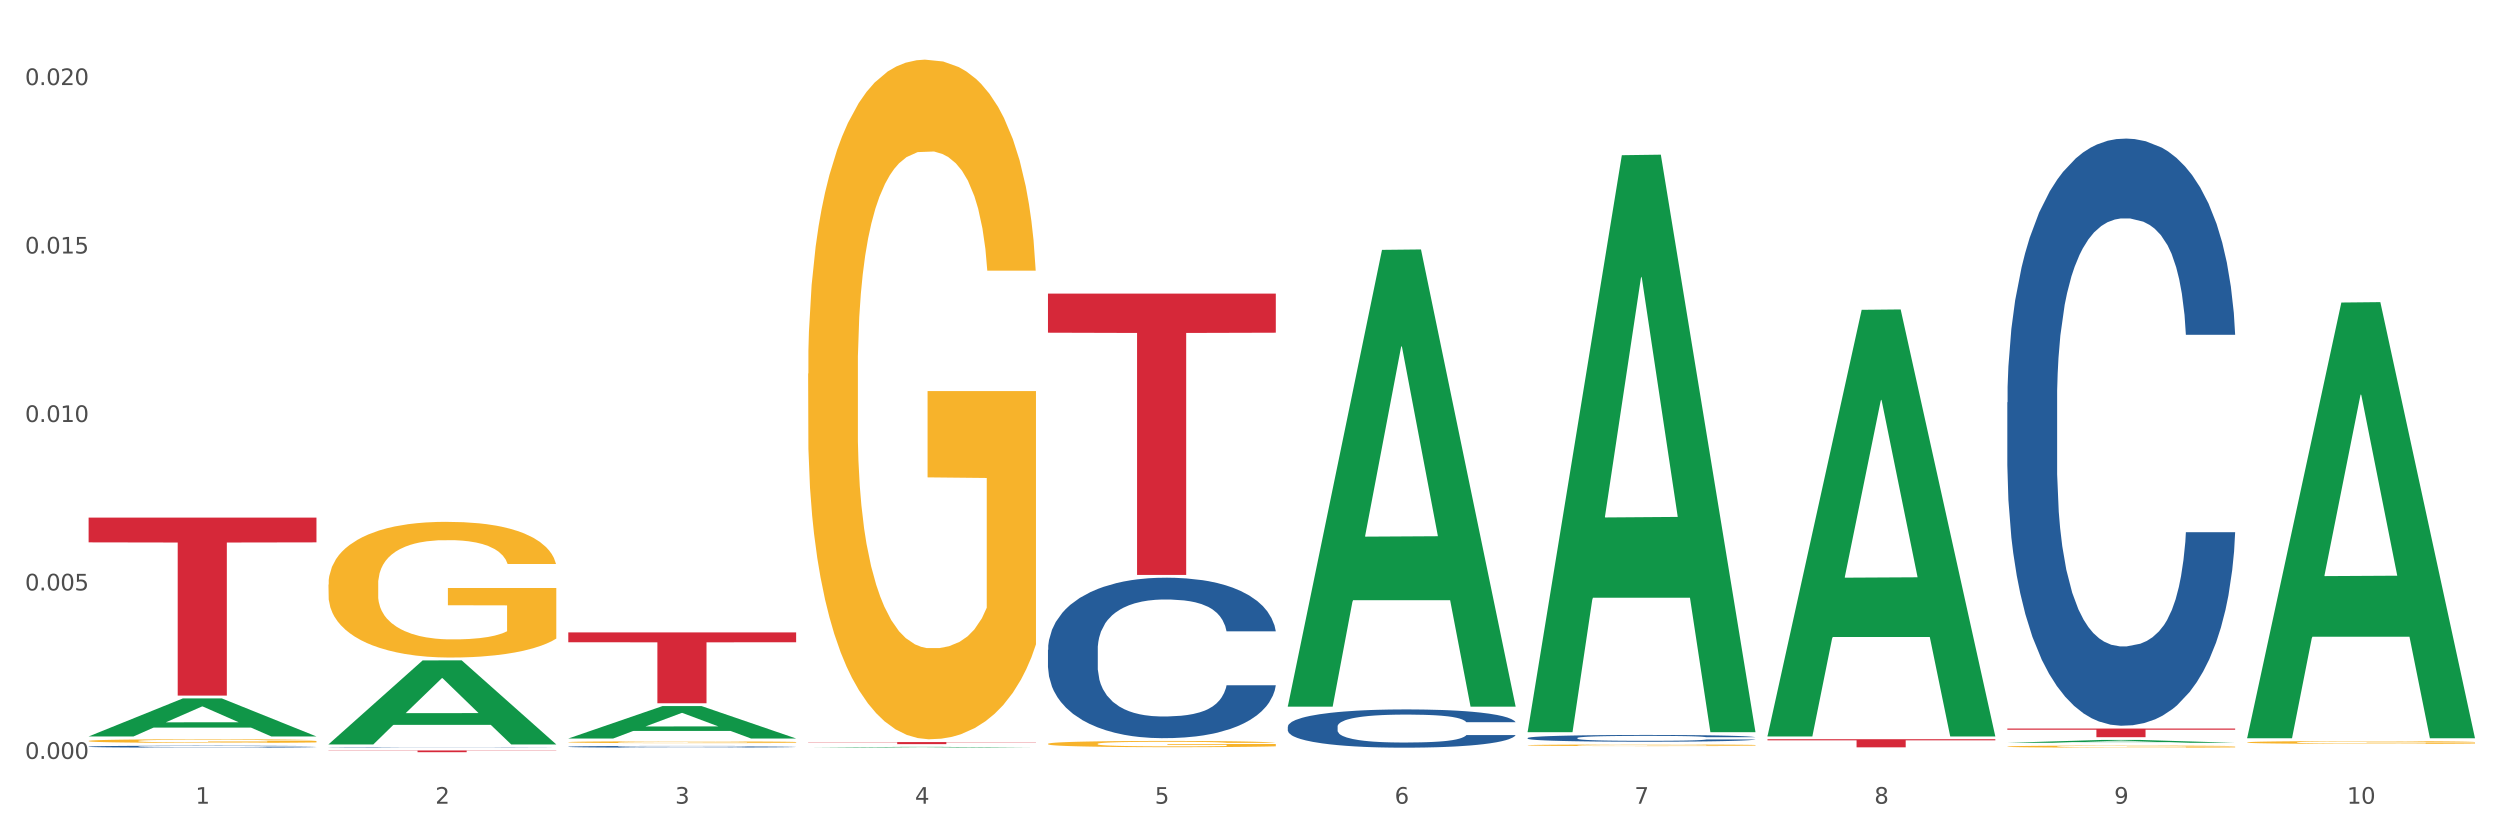
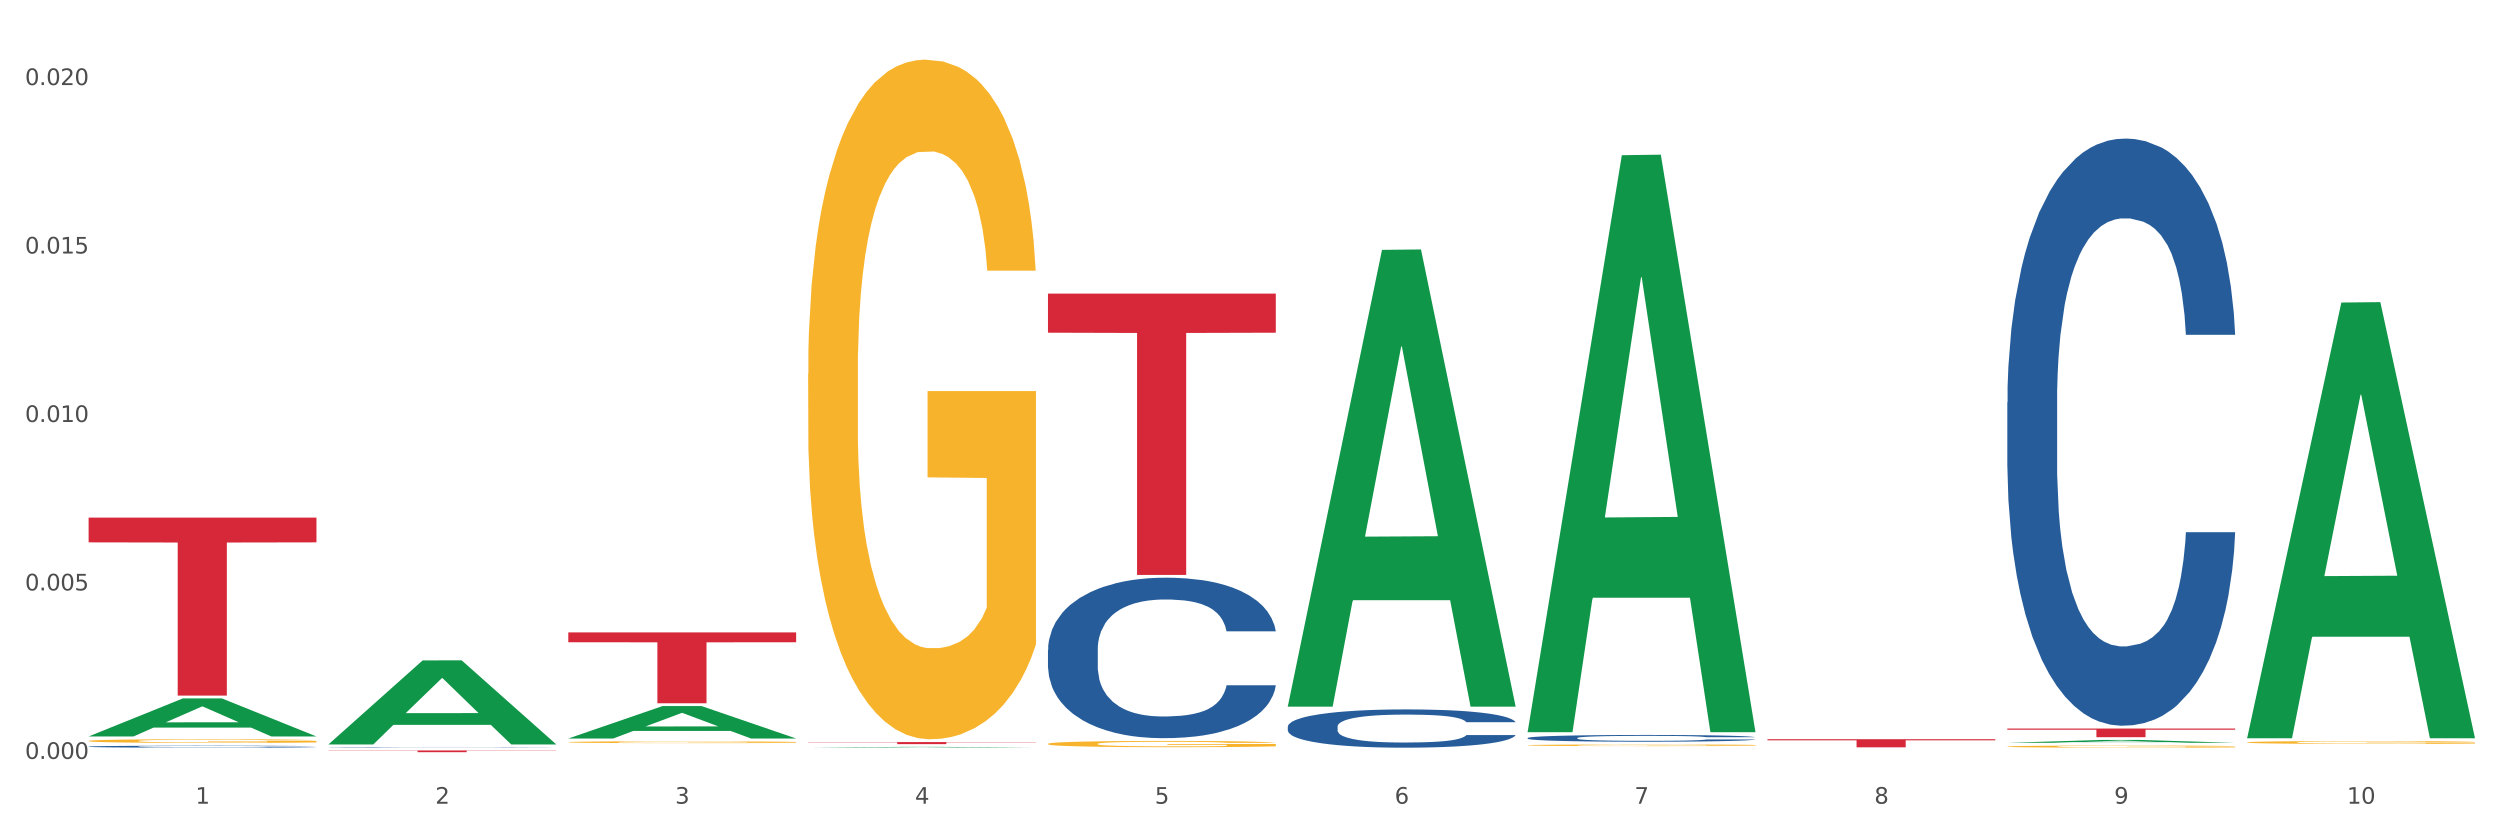
<svg xmlns="http://www.w3.org/2000/svg" xmlns:xlink="http://www.w3.org/1999/xlink" width="1080pt" height="360pt" viewBox="0 0 1080 360" version="1.1">
  <rect x="0" y="0" width="1080" height="360" fill="#333333" stroke="none" />
  <defs>
    <style type="text/css">*{stroke-linejoin: round; stroke-linecap: butt}</style>
  </defs>
  <g id="figure_1">
    <g id="patch_1">
      <path d="M 0 360  L 1080 360  L 1080 0  L 0 0  z " style="fill: #ffffff; stroke: #ffffff; stroke-linejoin: miter" />
    </g>
    <g id="axes_1">
      <g id="matplotlib.axis_1">
        <g id="xtick_1">
          <g id="text_1">
            <g style="fill: #4d4d4d" transform="translate(84.444 347.204) scale(0.096 -0.096)">
              <defs>
                <path id="DejaVuSans-31" d="M 794 531  L 1825 531  L 1825 4091  L 703 3866  L 703 4441  L 1819 4666  L 2450 4666  L 2450 531  L 3481 531  L 3481 0  L 794 0  L 794 531  z " transform="scale(0.016)" />
              </defs>
              <use xlink:href="#DejaVuSans-31" />
            </g>
          </g>
        </g>
        <g id="xtick_2">
          <g id="text_2">
            <g style="fill: #4d4d4d" transform="translate(188.053 347.204) scale(0.096 -0.096)">
              <defs>
                <path id="DejaVuSans-32" d="M 1228 531  L 3431 531  L 3431 0  L 469 0  L 469 531  Q 828 903 1448 1529  Q 2069 2156 2228 2338  Q 2531 2678 2651 2914  Q 2772 3150 2772 3378  Q 2772 3750 2511 3984  Q 2250 4219 1831 4219  Q 1534 4219 1204 4116  Q 875 4013 500 3803  L 500 4441  Q 881 4594 1212 4672  Q 1544 4750 1819 4750  Q 2544 4750 2975 4387  Q 3406 4025 3406 3419  Q 3406 3131 3298 2873  Q 3191 2616 2906 2266  Q 2828 2175 2409 1742  Q 1991 1309 1228 531  z " transform="scale(0.016)" />
              </defs>
              <use xlink:href="#DejaVuSans-32" />
            </g>
          </g>
        </g>
        <g id="xtick_3">
          <g id="text_3">
            <g style="fill: #4d4d4d" transform="translate(291.663 347.204) scale(0.096 -0.096)">
              <defs>
                <path id="DejaVuSans-33" d="M 2597 2516  Q 3050 2419 3304 2112  Q 3559 1806 3559 1356  Q 3559 666 3084 287  Q 2609 -91 1734 -91  Q 1441 -91 1130 -33  Q 819 25 488 141  L 488 750  Q 750 597 1062 519  Q 1375 441 1716 441  Q 2309 441 2620 675  Q 2931 909 2931 1356  Q 2931 1769 2642 2001  Q 2353 2234 1838 2234  L 1294 2234  L 1294 2753  L 1863 2753  Q 2328 2753 2575 2939  Q 2822 3125 2822 3475  Q 2822 3834 2567 4026  Q 2313 4219 1838 4219  Q 1578 4219 1281 4162  Q 984 4106 628 3988  L 628 4550  Q 988 4650 1302 4700  Q 1616 4750 1894 4750  Q 2613 4750 3031 4423  Q 3450 4097 3450 3541  Q 3450 3153 3228 2886  Q 3006 2619 2597 2516  z " transform="scale(0.016)" />
              </defs>
              <use xlink:href="#DejaVuSans-33" />
            </g>
          </g>
        </g>
        <g id="xtick_4">
          <g id="text_4">
            <g style="fill: #4d4d4d" transform="translate(395.273 347.204) scale(0.096 -0.096)">
              <defs>
                <path id="DejaVuSans-34" d="M 2419 4116  L 825 1625  L 2419 1625  L 2419 4116  z M 2253 4666  L 3047 4666  L 3047 1625  L 3713 1625  L 3713 1100  L 3047 1100  L 3047 0  L 2419 0  L 2419 1100  L 313 1100  L 313 1709  L 2253 4666  z " transform="scale(0.016)" />
              </defs>
              <use xlink:href="#DejaVuSans-34" />
            </g>
          </g>
        </g>
        <g id="xtick_5">
          <g id="text_5">
            <g style="fill: #4d4d4d" transform="translate(498.883 347.204) scale(0.096 -0.096)">
              <defs>
                <path id="DejaVuSans-35" d="M 691 4666  L 3169 4666  L 3169 4134  L 1269 4134  L 1269 2991  Q 1406 3038 1543 3061  Q 1681 3084 1819 3084  Q 2600 3084 3056 2656  Q 3513 2228 3513 1497  Q 3513 744 3044 326  Q 2575 -91 1722 -91  Q 1428 -91 1123 -41  Q 819 9 494 109  L 494 744  Q 775 591 1075 516  Q 1375 441 1709 441  Q 2250 441 2565 725  Q 2881 1009 2881 1497  Q 2881 1984 2565 2268  Q 2250 2553 1709 2553  Q 1456 2553 1204 2497  Q 953 2441 691 2322  L 691 4666  z " transform="scale(0.016)" />
              </defs>
              <use xlink:href="#DejaVuSans-35" />
            </g>
          </g>
        </g>
        <g id="xtick_6">
          <g id="text_6">
            <g style="fill: #4d4d4d" transform="translate(602.492 347.204) scale(0.096 -0.096)">
              <defs>
                <path id="DejaVuSans-36" d="M 2113 2584  Q 1688 2584 1439 2293  Q 1191 2003 1191 1497  Q 1191 994 1439 701  Q 1688 409 2113 409  Q 2538 409 2786 701  Q 3034 994 3034 1497  Q 3034 2003 2786 2293  Q 2538 2584 2113 2584  z M 3366 4563  L 3366 3988  Q 3128 4100 2886 4159  Q 2644 4219 2406 4219  Q 1781 4219 1451 3797  Q 1122 3375 1075 2522  Q 1259 2794 1537 2939  Q 1816 3084 2150 3084  Q 2853 3084 3261 2657  Q 3669 2231 3669 1497  Q 3669 778 3244 343  Q 2819 -91 2113 -91  Q 1303 -91 875 529  Q 447 1150 447 2328  Q 447 3434 972 4092  Q 1497 4750 2381 4750  Q 2619 4750 2861 4703  Q 3103 4656 3366 4563  z " transform="scale(0.016)" />
              </defs>
              <use xlink:href="#DejaVuSans-36" />
            </g>
          </g>
        </g>
        <g id="xtick_7">
          <g id="text_7">
            <g style="fill: #4d4d4d" transform="translate(706.102 347.204) scale(0.096 -0.096)">
              <defs>
                <path id="DejaVuSans-37" d="M 525 4666  L 3525 4666  L 3525 4397  L 1831 0  L 1172 0  L 2766 4134  L 525 4134  L 525 4666  z " transform="scale(0.016)" />
              </defs>
              <use xlink:href="#DejaVuSans-37" />
            </g>
          </g>
        </g>
        <g id="xtick_8">
          <g id="text_8">
            <g style="fill: #4d4d4d" transform="translate(809.712 347.204) scale(0.096 -0.096)">
              <defs>
                <path id="DejaVuSans-38" d="M 2034 2216  Q 1584 2216 1326 1975  Q 1069 1734 1069 1313  Q 1069 891 1326 650  Q 1584 409 2034 409  Q 2484 409 2743 651  Q 3003 894 3003 1313  Q 3003 1734 2745 1975  Q 2488 2216 2034 2216  z M 1403 2484  Q 997 2584 770 2862  Q 544 3141 544 3541  Q 544 4100 942 4425  Q 1341 4750 2034 4750  Q 2731 4750 3128 4425  Q 3525 4100 3525 3541  Q 3525 3141 3298 2862  Q 3072 2584 2669 2484  Q 3125 2378 3379 2068  Q 3634 1759 3634 1313  Q 3634 634 3220 271  Q 2806 -91 2034 -91  Q 1263 -91 848 271  Q 434 634 434 1313  Q 434 1759 690 2068  Q 947 2378 1403 2484  z M 1172 3481  Q 1172 3119 1398 2916  Q 1625 2713 2034 2713  Q 2441 2713 2670 2916  Q 2900 3119 2900 3481  Q 2900 3844 2670 4047  Q 2441 4250 2034 4250  Q 1625 4250 1398 4047  Q 1172 3844 1172 3481  z " transform="scale(0.016)" />
              </defs>
              <use xlink:href="#DejaVuSans-38" />
            </g>
          </g>
        </g>
        <g id="xtick_9">
          <g id="text_9">
            <g style="fill: #4d4d4d" transform="translate(913.322 347.204) scale(0.096 -0.096)">
              <defs>
                <path id="DejaVuSans-39" d="M 703 97  L 703 672  Q 941 559 1184 500  Q 1428 441 1663 441  Q 2288 441 2617 861  Q 2947 1281 2994 2138  Q 2813 1869 2534 1725  Q 2256 1581 1919 1581  Q 1219 1581 811 2004  Q 403 2428 403 3163  Q 403 3881 828 4315  Q 1253 4750 1959 4750  Q 2769 4750 3195 4129  Q 3622 3509 3622 2328  Q 3622 1225 3098 567  Q 2575 -91 1691 -91  Q 1453 -91 1209 -44  Q 966 3 703 97  z M 1959 2075  Q 2384 2075 2632 2365  Q 2881 2656 2881 3163  Q 2881 3666 2632 3958  Q 2384 4250 1959 4250  Q 1534 4250 1286 3958  Q 1038 3666 1038 3163  Q 1038 2656 1286 2365  Q 1534 2075 1959 2075  z " transform="scale(0.016)" />
              </defs>
              <use xlink:href="#DejaVuSans-39" />
            </g>
          </g>
        </g>
        <g id="xtick_10">
          <g id="text_10">
            <g style="fill: #4d4d4d" transform="translate(1013.877 347.204) scale(0.096 -0.096)">
              <defs>
                <path id="DejaVuSans-30" d="M 2034 4250  Q 1547 4250 1301 3770  Q 1056 3291 1056 2328  Q 1056 1369 1301 889  Q 1547 409 2034 409  Q 2525 409 2770 889  Q 3016 1369 3016 2328  Q 3016 3291 2770 3770  Q 2525 4250 2034 4250  z M 2034 4750  Q 2819 4750 3233 4129  Q 3647 3509 3647 2328  Q 3647 1150 3233 529  Q 2819 -91 2034 -91  Q 1250 -91 836 529  Q 422 1150 422 2328  Q 422 3509 836 4129  Q 1250 4750 2034 4750  z " transform="scale(0.016)" />
              </defs>
              <use xlink:href="#DejaVuSans-31" />
              <use xlink:href="#DejaVuSans-30" transform="translate(63.623 0)" />
            </g>
          </g>
        </g>
        <g id="xtick_11" />
        <g id="xtick_12" />
        <g id="xtick_13" />
        <g id="xtick_14" />
        <g id="xtick_15" />
        <g id="xtick_16" />
        <g id="xtick_17" />
        <g id="xtick_18" />
        <g id="xtick_19" />
      </g>
      <g id="matplotlib.axis_2">
        <g id="ytick_1">
          <g id="text_11">
            <g style="fill: #4d4d4d" transform="translate(10.8 327.841) scale(0.096 -0.096)">
              <defs>
                <path id="DejaVuSans-2e" d="M 684 794  L 1344 794  L 1344 0  L 684 0  L 684 794  z " transform="scale(0.016)" />
              </defs>
              <use xlink:href="#DejaVuSans-30" />
              <use xlink:href="#DejaVuSans-2e" transform="translate(63.623 0)" />
              <use xlink:href="#DejaVuSans-30" transform="translate(95.41 0)" />
              <use xlink:href="#DejaVuSans-30" transform="translate(159.033 0)" />
              <use xlink:href="#DejaVuSans-30" transform="translate(222.656 0)" />
            </g>
          </g>
        </g>
        <g id="ytick_2">
          <g id="text_12">
            <g style="fill: #4d4d4d" transform="translate(10.8 255.067) scale(0.096 -0.096)">
              <use xlink:href="#DejaVuSans-30" />
              <use xlink:href="#DejaVuSans-2e" transform="translate(63.623 0)" />
              <use xlink:href="#DejaVuSans-30" transform="translate(95.41 0)" />
              <use xlink:href="#DejaVuSans-30" transform="translate(159.033 0)" />
              <use xlink:href="#DejaVuSans-35" transform="translate(222.656 0)" />
            </g>
          </g>
        </g>
        <g id="ytick_3">
          <g id="text_13">
            <g style="fill: #4d4d4d" transform="translate(10.8 182.294) scale(0.096 -0.096)">
              <use xlink:href="#DejaVuSans-30" />
              <use xlink:href="#DejaVuSans-2e" transform="translate(63.623 0)" />
              <use xlink:href="#DejaVuSans-30" transform="translate(95.41 0)" />
              <use xlink:href="#DejaVuSans-31" transform="translate(159.033 0)" />
              <use xlink:href="#DejaVuSans-30" transform="translate(222.656 0)" />
            </g>
          </g>
        </g>
        <g id="ytick_4">
          <g id="text_14">
            <g style="fill: #4d4d4d" transform="translate(10.8 109.52) scale(0.096 -0.096)">
              <use xlink:href="#DejaVuSans-30" />
              <use xlink:href="#DejaVuSans-2e" transform="translate(63.623 0)" />
              <use xlink:href="#DejaVuSans-30" transform="translate(95.41 0)" />
              <use xlink:href="#DejaVuSans-31" transform="translate(159.033 0)" />
              <use xlink:href="#DejaVuSans-35" transform="translate(222.656 0)" />
            </g>
          </g>
        </g>
        <g id="ytick_5">
          <g id="text_15">
            <g style="fill: #4d4d4d" transform="translate(10.8 36.747) scale(0.096 -0.096)">
              <use xlink:href="#DejaVuSans-30" />
              <use xlink:href="#DejaVuSans-2e" transform="translate(63.623 0)" />
              <use xlink:href="#DejaVuSans-30" transform="translate(95.41 0)" />
              <use xlink:href="#DejaVuSans-32" transform="translate(159.033 0)" />
              <use xlink:href="#DejaVuSans-30" transform="translate(222.656 0)" />
            </g>
          </g>
        </g>
        <g id="ytick_6" />
        <g id="ytick_7" />
        <g id="ytick_8" />
        <g id="ytick_9" />
      </g>
      <g id="PolyCollection_1">
        <path d="M 38.283 318.121  L 38.384 318.106  L 78.974 301.722  L 95.818 301.707  L 136.712 318.152  L 117.229 318.152  L 108.401 314.323  L 66.493 314.323  L 66.188 314.384  L 57.664 318.152  L 38.283 318.152  L 38.283 318.121  L 71.769 312.037  L 103.125 312.022  L 87.599 305.212  L 87.396 305.181  L 87.193 305.228  L 71.668 312.022  L 71.769 312.037  L 38.283 318.121  z " clip-path="url(#p84f89a3dac)" style="fill: #109648" />
        <path d="M 452.722 126.836  L 551.151 126.836  L 551.151 143.725  L 512.433 143.839  L 512.433 248.369  L 491.207 248.369  L 491.207 143.839  L 452.722 143.725  L 452.722 126.95  L 452.722 126.836  z " clip-path="url(#p84f89a3dac)" style="fill: #d62839" />
        <path d="M 349.112 320.572  L 447.542 320.572  L 447.542 320.695  L 408.823 320.696  L 408.823 321.46  L 387.598 321.46  L 387.598 320.696  L 349.112 320.695  L 349.112 320.573  L 349.112 320.572  z " clip-path="url(#p84f89a3dac)" style="fill: #d62839" />
        <path d="M 38.283 320.085  L 38.399 320.084  L 38.399 320.031  L 38.632 319.986  L 39.794 319.876  L 41.537 319.786  L 42.815 319.737  L 44.093 319.698  L 45.604 319.658  L 47.464 319.618  L 50.834 319.558  L 52.925 319.527  L 55.482 319.495  L 60.13 319.448  L 63.5 319.422  L 66.987 319.4  L 72.681 319.373  L 76.4 319.362  L 80.351 319.353  L 85.115 319.347  L 88.718 319.346  L 96.62 319.35  L 103.36 319.363  L 106.614 319.373  L 110.798 319.391  L 113.006 319.403  L 116.608 319.426  L 120.327 319.457  L 122.883 319.483  L 126.718 319.533  L 129.623 319.582  L 132.296 319.644  L 133.691 319.686  L 134.737 319.726  L 135.666 319.771  L 136.596 319.843  L 115.678 319.843  L 114.865 319.791  L 113.587 319.743  L 111.727 319.696  L 110.1 319.667  L 107.311 319.631  L 104.755 319.607  L 102.082 319.59  L 98.828 319.575  L 96.271 319.568  L 92.669 319.562  L 85.58 319.563  L 80.816 319.575  L 77.562 319.59  L 75.47 319.603  L 73.611 319.618  L 71.519 319.638  L 69.078 319.669  L 67.335 319.696  L 65.592 319.731  L 64.198 319.767  L 62.919 319.807  L 61.873 319.851  L 61.06 319.897  L 60.363 319.952  L 59.782 320.044  L 59.782 320.244  L 60.014 320.29  L 60.595 320.35  L 61.292 320.395  L 62.455 320.449  L 63.5 320.485  L 65.476 320.538  L 67.684 320.582  L 69.427 320.61  L 71.17 320.633  L 74.192 320.665  L 77.562 320.692  L 80.467 320.708  L 84.418 320.722  L 87.091 320.728  L 89.415 320.731  L 95.109 320.731  L 99.177 320.727  L 103.709 320.716  L 107.195 320.703  L 110.1 320.687  L 113.354 320.661  L 115.446 320.636  L 115.446 320.331  L 89.88 320.329  L 89.88 320.126  L 136.712 320.126  L 136.712 320.722  L 134.737 320.753  L 132.529 320.781  L 130.205 320.805  L 126.718 320.836  L 122.535 320.865  L 118.816 320.886  L 114.865 320.903  L 110.217 320.919  L 104.174 320.934  L 100.455 320.94  L 95.807 320.944  L 90.345 320.946  L 85.58 320.943  L 80.932 320.936  L 76.051 320.922  L 71.286 320.903  L 67.684 320.884  L 64.081 320.861  L 60.247 320.83  L 57.225 320.801  L 54.901 320.775  L 52.344 320.741  L 49.555 320.697  L 47.464 320.658  L 45.604 320.617  L 43.629 320.564  L 42.234 320.519  L 40.84 320.462  L 40.026 320.42  L 39.096 320.354  L 38.399 320.262  L 38.283 320.085  z " clip-path="url(#p84f89a3dac)" style="fill: #f7b32b" />
        <path d="M 141.893 324.194  L 240.322 324.194  L 240.322 324.299  L 201.603 324.299  L 201.603 324.95  L 180.378 324.95  L 180.378 324.299  L 141.893 324.299  L 141.893 324.194  L 141.893 324.194  z " clip-path="url(#p84f89a3dac)" style="fill: #d62839" />
        <path d="M 38.283 223.613  L 136.712 223.613  L 136.712 234.3  L 97.994 234.372  L 97.994 300.513  L 76.768 300.513  L 76.768 234.372  L 38.283 234.3  L 38.283 223.685  L 38.283 223.613  z " clip-path="url(#p84f89a3dac)" style="fill: #d62839" />
        <path d="M 38.283 322.526  L 38.399 322.525  L 38.399 322.503  L 38.748 322.473  L 40.028 322.418  L 41.657 322.377  L 44.449 322.328  L 45.962 322.308  L 47.94 322.285  L 52.012 322.248  L 56.666 322.217  L 59.923 322.199  L 62.367 322.188  L 67.835 322.169  L 70.976 322.16  L 74.234 322.153  L 77.026 322.148  L 81.68 322.143  L 85.403 322.14  L 89.708 322.14  L 93.315 322.14  L 98.085 322.143  L 105.066 322.153  L 107.742 322.158  L 111.349 322.168  L 115.072 322.18  L 118.097 322.193  L 121.587 322.211  L 125.194 322.235  L 128.684 322.264  L 131.128 322.292  L 133.106 322.321  L 134.851 322.356  L 136.131 322.395  L 136.712 322.427  L 115.421 322.427  L 114.839 322.398  L 113.676 322.367  L 112.512 322.345  L 111.232 322.328  L 109.254 322.308  L 107.509 322.296  L 104.601 322.281  L 101.925 322.272  L 99.714 322.266  L 97.038 322.261  L 91.337 322.257  L 87.265 322.257  L 84.705 322.258  L 81.564 322.262  L 78.888 322.268  L 75.747 322.277  L 73.303 322.287  L 70.86 322.301  L 69.464 322.31  L 67.37 322.327  L 65.974 322.341  L 64.112 322.366  L 63.065 322.383  L 61.203 322.428  L 60.389 322.461  L 60.04 322.484  L 59.807 322.509  L 59.807 322.631  L 60.505 322.686  L 61.087 322.71  L 62.018 322.737  L 63.763 322.771  L 66.323 322.805  L 68.999 322.829  L 71.209 322.844  L 73.303 322.855  L 75.398 322.864  L 77.957 322.872  L 80.051 322.877  L 83.193 322.881  L 86.916 322.884  L 89.825 322.884  L 95.758 322.88  L 98.434 322.876  L 100.994 322.87  L 103.786 322.862  L 105.997 322.852  L 107.277 322.845  L 109.371 322.83  L 111 322.815  L 112.396 322.796  L 113.327 322.781  L 114.374 322.757  L 115.188 322.73  L 115.421 322.716  L 136.712 322.716  L 136.247 322.745  L 135.432 322.772  L 133.804 322.809  L 132.524 322.83  L 130.546 322.856  L 128.452 322.878  L 125.543 322.903  L 122.867 322.921  L 120.075 322.936  L 117.05 322.951  L 111.581 322.97  L 109.603 322.976  L 105.415 322.985  L 102.157 322.991  L 97.387 322.996  L 92.501 322.999  L 87.381 323  L 82.844 322.998  L 77.841 322.994  L 74.7 322.989  L 71.209 322.982  L 67.137 322.971  L 63.298 322.958  L 59.691 322.942  L 56.317 322.924  L 53.175 322.903  L 49.103 322.87  L 46.078 322.837  L 43.868 322.806  L 42.355 322.78  L 40.843 322.747  L 40.028 322.724  L 38.748 322.669  L 38.283 322.618  L 38.283 322.526  z " clip-path="url(#p84f89a3dac)" style="fill: #255c99" />
        <path d="M 141.893 322.885  L 142.009 322.884  L 142.009 322.879  L 142.358 322.872  L 143.638 322.858  L 145.267 322.848  L 148.059 322.836  L 149.572 322.831  L 151.55 322.826  L 155.622 322.817  L 160.276 322.809  L 163.533 322.805  L 165.977 322.802  L 171.445 322.798  L 174.586 322.795  L 177.844 322.794  L 180.636 322.793  L 185.29 322.791  L 189.013 322.791  L 193.318 322.79  L 196.925 322.791  L 201.695 322.791  L 208.676 322.794  L 211.352 322.795  L 214.958 322.797  L 218.682 322.8  L 221.707 322.803  L 225.197 322.808  L 228.804 322.814  L 232.294 322.821  L 234.737 322.828  L 236.715 322.835  L 238.46 322.843  L 239.74 322.853  L 240.322 322.861  L 219.031 322.861  L 218.449 322.853  L 217.285 322.846  L 216.122 322.841  L 214.842 322.836  L 212.864 322.832  L 211.119 322.829  L 208.21 322.825  L 205.534 322.823  L 203.324 322.821  L 200.648 322.82  L 194.947 322.819  L 190.875 322.819  L 188.315 322.819  L 185.174 322.82  L 182.498 322.822  L 179.356 322.824  L 176.913 322.826  L 174.47 322.83  L 173.074 322.832  L 170.979 322.836  L 169.583 322.84  L 167.722 322.846  L 166.675 322.85  L 164.813 322.861  L 163.999 322.869  L 163.65 322.874  L 163.417 322.88  L 163.417 322.91  L 164.115 322.924  L 164.697 322.929  L 165.627 322.936  L 167.373 322.944  L 169.932 322.953  L 172.608 322.958  L 174.819 322.962  L 176.913 322.965  L 179.007 322.967  L 181.567 322.969  L 183.661 322.97  L 186.803 322.971  L 190.526 322.972  L 193.434 322.972  L 199.368 322.971  L 202.044 322.97  L 204.604 322.968  L 207.396 322.966  L 209.606 322.964  L 210.886 322.962  L 212.981 322.959  L 214.609 322.955  L 216.006 322.95  L 216.936 322.947  L 217.983 322.941  L 218.798 322.934  L 219.031 322.931  L 240.322 322.931  L 239.857 322.938  L 239.042 322.945  L 237.413 322.954  L 236.134 322.959  L 234.156 322.965  L 232.061 322.97  L 229.153 322.976  L 226.477 322.981  L 223.684 322.985  L 220.659 322.988  L 215.191 322.993  L 213.213 322.994  L 209.025 322.996  L 205.767 322.998  L 200.997 322.999  L 196.11 323  L 190.991 323  L 186.454 323  L 181.451 322.998  L 178.309 322.997  L 174.819 322.996  L 170.747 322.993  L 166.907 322.99  L 163.301 322.986  L 159.926 322.981  L 156.785 322.976  L 152.713 322.968  L 149.688 322.96  L 147.477 322.953  L 145.965 322.946  L 144.452 322.938  L 143.638 322.933  L 142.358 322.919  L 141.893 322.907  L 141.893 322.885  z " clip-path="url(#p84f89a3dac)" style="fill: #255c99" />
-         <path d="M 245.502 322.579  L 245.619 322.578  L 245.619 322.559  L 245.968 322.532  L 247.248 322.483  L 248.877 322.446  L 251.669 322.403  L 253.181 322.385  L 255.159 322.365  L 259.231 322.332  L 263.885 322.304  L 267.143 322.289  L 269.586 322.279  L 275.055 322.261  L 278.196 322.254  L 281.454 322.248  L 284.246 322.243  L 288.9 322.238  L 292.623 322.236  L 296.928 322.236  L 300.534 322.236  L 305.305 322.239  L 312.285 322.248  L 314.961 322.252  L 318.568 322.261  L 322.291 322.272  L 325.316 322.283  L 328.807 322.299  L 332.413 322.32  L 335.904 322.347  L 338.347 322.371  L 340.325 322.397  L 342.07 322.428  L 343.35 322.463  L 343.932 322.491  L 322.64 322.491  L 322.059 322.465  L 320.895 322.437  L 319.732 322.419  L 318.452 322.403  L 316.474 322.386  L 314.729 322.375  L 311.82 322.361  L 309.144 322.353  L 306.934 322.348  L 304.258 322.344  L 298.557 322.34  L 294.484 322.34  L 291.925 322.341  L 288.783 322.345  L 286.107 322.349  L 282.966 322.358  L 280.523 322.367  L 278.08 322.379  L 276.683 322.387  L 274.589 322.402  L 273.193 322.415  L 271.331 322.437  L 270.284 322.452  L 268.423 322.492  L 267.608 322.521  L 267.259 322.541  L 267.027 322.564  L 267.027 322.673  L 267.725 322.721  L 268.306 322.742  L 269.237 322.766  L 270.982 322.797  L 273.542 322.827  L 276.218 322.849  L 278.429 322.862  L 280.523 322.872  L 282.617 322.879  L 285.177 322.886  L 287.271 322.89  L 290.412 322.895  L 294.135 322.897  L 297.044 322.897  L 302.978 322.893  L 305.654 322.89  L 308.213 322.885  L 311.006 322.877  L 313.216 322.869  L 314.496 322.863  L 316.59 322.849  L 318.219 322.835  L 319.615 322.819  L 320.546 322.805  L 321.593 322.784  L 322.408 322.761  L 322.64 322.748  L 343.932 322.748  L 343.466 322.773  L 342.652 322.798  L 341.023 322.83  L 339.743 322.849  L 337.765 322.872  L 335.671 322.892  L 332.762 322.913  L 330.087 322.93  L 327.294 322.943  L 324.269 322.956  L 318.801 322.973  L 316.823 322.978  L 312.635 322.987  L 309.377 322.992  L 304.607 322.997  L 299.72 322.999  L 294.601 323  L 290.063 322.999  L 285.06 322.994  L 281.919 322.99  L 278.429 322.984  L 274.356 322.974  L 270.517 322.962  L 266.91 322.948  L 263.536 322.932  L 260.395 322.914  L 256.323 322.884  L 253.298 322.855  L 251.087 322.828  L 249.575 322.805  L 248.062 322.775  L 247.248 322.755  L 245.968 322.706  L 245.502 322.661  L 245.502 322.579  z " clip-path="url(#p84f89a3dac)" style="fill: #255c99" />
        <path d="M 452.722 280.714  L 452.838 280.651  L 452.838 278.878  L 453.187 276.472  L 454.467 272.04  L 456.096 268.684  L 458.888 264.759  L 460.401 263.112  L 462.379 261.276  L 466.451 258.3  L 471.105 255.768  L 474.362 254.375  L 476.806 253.488  L 482.274 251.905  L 485.415 251.209  L 488.673 250.639  L 491.465 250.259  L 496.119 249.816  L 499.842 249.626  L 504.147 249.563  L 507.754 249.626  L 512.524 249.879  L 519.505 250.639  L 522.181 251.082  L 525.788 251.842  L 529.511 252.855  L 532.536 253.868  L 536.026 255.325  L 539.633 257.224  L 543.123 259.63  L 545.567 261.846  L 547.545 264.189  L 549.29 267.038  L 550.57 270.14  L 551.151 272.736  L 529.86 272.736  L 529.278 270.394  L 528.115 267.861  L 526.951 266.152  L 525.671 264.759  L 523.693 263.176  L 521.948 262.163  L 519.04 260.96  L 516.364 260.2  L 514.153 259.757  L 511.477 259.377  L 505.776 258.997  L 501.704 258.997  L 499.144 259.123  L 496.003 259.44  L 493.327 259.883  L 490.186 260.643  L 487.742 261.466  L 485.299 262.543  L 483.903 263.302  L 481.809 264.695  L 480.412 265.835  L 478.551 267.798  L 477.504 269.191  L 475.642 272.8  L 474.828 275.459  L 474.479 277.295  L 474.246 279.321  L 474.246 289.199  L 474.944 293.631  L 475.526 295.53  L 476.457 297.683  L 478.202 300.469  L 480.762 303.191  L 483.438 305.154  L 485.648 306.357  L 487.742 307.244  L 489.837 307.94  L 492.396 308.573  L 494.49 308.953  L 497.632 309.333  L 501.355 309.523  L 504.264 309.523  L 510.197 309.206  L 512.873 308.89  L 515.433 308.447  L 518.225 307.75  L 520.436 306.99  L 521.716 306.42  L 523.81 305.217  L 525.439 303.951  L 526.835 302.495  L 527.766 301.229  L 528.813 299.329  L 529.627 297.176  L 529.86 296.037  L 551.151 296.037  L 550.686 298.316  L 549.871 300.532  L 548.243 303.508  L 546.963 305.217  L 544.985 307.307  L 542.891 309.08  L 539.982 311.043  L 537.306 312.499  L 534.514 313.765  L 531.489 314.905  L 526.02 316.488  L 524.042 316.931  L 519.854 317.691  L 516.596 318.134  L 511.826 318.577  L 506.94 318.83  L 501.82 318.894  L 497.283 318.767  L 492.28 318.387  L 489.138 318.007  L 485.648 317.437  L 481.576 316.551  L 477.737 315.475  L 474.13 314.208  L 470.756 312.752  L 467.614 311.106  L 463.542 308.383  L 460.517 305.724  L 458.307 303.255  L 456.794 301.165  L 455.282 298.506  L 454.467 296.67  L 453.187 292.238  L 452.722 288.122  L 452.722 280.714  z " clip-path="url(#p84f89a3dac)" style="fill: #255c99" />
        <path d="M 556.332 313.896  L 556.448 313.881  L 556.448 313.458  L 556.797 312.884  L 558.077 311.827  L 559.706 311.027  L 562.498 310.091  L 564.011 309.698  L 565.989 309.26  L 570.061 308.551  L 574.715 307.947  L 577.972 307.615  L 580.415 307.403  L 585.884 307.026  L 589.025 306.86  L 592.283 306.724  L 595.075 306.633  L 599.729 306.528  L 603.452 306.482  L 607.757 306.467  L 611.364 306.482  L 616.134 306.543  L 623.115 306.724  L 625.791 306.83  L 629.397 307.011  L 633.121 307.252  L 636.146 307.494  L 639.636 307.841  L 643.243 308.294  L 646.733 308.868  L 649.176 309.396  L 651.154 309.955  L 652.899 310.634  L 654.179 311.374  L 654.761 311.993  L 633.47 311.993  L 632.888 311.435  L 631.724 310.831  L 630.561 310.423  L 629.281 310.091  L 627.303 309.713  L 625.558 309.472  L 622.649 309.185  L 619.973 309.004  L 617.763 308.898  L 615.087 308.807  L 609.386 308.717  L 605.314 308.717  L 602.754 308.747  L 599.613 308.823  L 596.937 308.928  L 593.795 309.109  L 591.352 309.306  L 588.909 309.562  L 587.513 309.744  L 585.418 310.076  L 584.022 310.347  L 582.161 310.816  L 581.114 311.148  L 579.252 312.008  L 578.438 312.642  L 578.089 313.08  L 577.856 313.563  L 577.856 315.919  L 578.554 316.976  L 579.136 317.429  L 580.066 317.942  L 581.812 318.606  L 584.371 319.256  L 587.047 319.724  L 589.258 320.011  L 591.352 320.222  L 593.446 320.388  L 596.006 320.539  L 598.1 320.63  L 601.242 320.72  L 604.965 320.765  L 607.873 320.765  L 613.807 320.69  L 616.483 320.614  L 619.043 320.509  L 621.835 320.343  L 624.045 320.161  L 625.325 320.026  L 627.42 319.739  L 629.048 319.437  L 630.445 319.089  L 631.375 318.788  L 632.422 318.335  L 633.237 317.821  L 633.47 317.549  L 654.761 317.549  L 654.296 318.093  L 653.481 318.621  L 651.852 319.331  L 650.573 319.739  L 648.595 320.237  L 646.5 320.66  L 643.592 321.128  L 640.916 321.475  L 638.123 321.777  L 635.098 322.049  L 629.63 322.426  L 627.652 322.532  L 623.464 322.713  L 620.206 322.819  L 615.436 322.925  L 610.549 322.985  L 605.43 323  L 600.893 322.97  L 595.89 322.879  L 592.748 322.789  L 589.258 322.653  L 585.186 322.441  L 581.346 322.185  L 577.74 321.883  L 574.365 321.535  L 571.224 321.143  L 567.152 320.494  L 564.127 319.86  L 561.916 319.271  L 560.404 318.772  L 558.891 318.138  L 558.077 317.7  L 556.797 316.644  L 556.332 315.662  L 556.332 313.896  z " clip-path="url(#p84f89a3dac)" style="fill: #255c99" />
        <path d="M 659.941 318.816  L 660.058 318.814  L 660.058 318.739  L 660.407 318.637  L 661.687 318.451  L 663.316 318.309  L 666.108 318.144  L 667.62 318.074  L 669.598 317.997  L 673.67 317.872  L 678.324 317.765  L 681.582 317.706  L 684.025 317.669  L 689.494 317.602  L 692.635 317.573  L 695.893 317.549  L 698.685 317.533  L 703.339 317.514  L 707.062 317.506  L 711.367 317.503  L 714.973 317.506  L 719.744 317.517  L 726.724 317.549  L 729.4 317.567  L 733.007 317.599  L 736.73 317.642  L 739.755 317.685  L 743.246 317.746  L 746.852 317.826  L 750.343 317.928  L 752.786 318.021  L 754.764 318.12  L 756.509 318.24  L 757.789 318.371  L 758.371 318.48  L 737.079 318.48  L 736.498 318.381  L 735.334 318.275  L 734.171 318.202  L 732.891 318.144  L 730.913 318.077  L 729.168 318.034  L 726.259 317.984  L 723.583 317.952  L 721.373 317.933  L 718.697 317.917  L 712.996 317.901  L 708.923 317.901  L 706.364 317.906  L 703.222 317.92  L 700.546 317.938  L 697.405 317.97  L 694.962 318.005  L 692.519 318.05  L 691.122 318.082  L 689.028 318.141  L 687.632 318.189  L 685.77 318.272  L 684.723 318.331  L 682.862 318.483  L 682.047 318.595  L 681.698 318.672  L 681.466 318.758  L 681.466 319.174  L 682.164 319.361  L 682.745 319.441  L 683.676 319.531  L 685.421 319.649  L 687.981 319.764  L 690.657 319.846  L 692.868 319.897  L 694.962 319.934  L 697.056 319.964  L 699.616 319.99  L 701.71 320.006  L 704.851 320.022  L 708.574 320.03  L 711.483 320.03  L 717.417 320.017  L 720.093 320.004  L 722.652 319.985  L 725.445 319.956  L 727.655 319.924  L 728.935 319.9  L 731.029 319.849  L 732.658 319.796  L 734.054 319.734  L 734.985 319.681  L 736.032 319.601  L 736.847 319.51  L 737.079 319.462  L 758.371 319.462  L 757.905 319.558  L 757.091 319.651  L 755.462 319.777  L 754.182 319.849  L 752.204 319.937  L 750.11 320.012  L 747.201 320.094  L 744.526 320.156  L 741.733 320.209  L 738.708 320.257  L 733.24 320.324  L 731.262 320.343  L 727.074 320.375  L 723.816 320.393  L 719.046 320.412  L 714.159 320.423  L 709.04 320.425  L 704.502 320.42  L 699.499 320.404  L 696.358 320.388  L 692.868 320.364  L 688.795 320.327  L 684.956 320.281  L 681.349 320.228  L 677.975 320.167  L 674.834 320.097  L 670.762 319.982  L 667.737 319.87  L 665.526 319.766  L 664.014 319.678  L 662.501 319.566  L 661.687 319.489  L 660.407 319.302  L 659.941 319.128  L 659.941 318.816  z " clip-path="url(#p84f89a3dac)" style="fill: #255c99" />
        <path d="M 867.161 173.835  L 867.277 173.603  L 867.277 167.117  L 867.626 158.314  L 868.906 142.097  L 870.535 129.819  L 873.327 115.456  L 874.84 109.433  L 876.818 102.715  L 880.89 91.827  L 885.544 82.56  L 888.801 77.464  L 891.245 74.22  L 896.713 68.429  L 899.854 65.881  L 903.112 63.796  L 905.904 62.406  L 910.558 60.784  L 914.281 60.089  L 918.586 59.857  L 922.193 60.089  L 926.963 61.016  L 933.944 63.796  L 936.62 65.417  L 940.227 68.197  L 943.95 71.904  L 946.975 75.61  L 950.465 80.939  L 954.072 87.888  L 957.562 96.692  L 960.006 104.8  L 961.984 113.371  L 963.729 123.796  L 965.009 135.147  L 965.59 144.646  L 944.299 144.646  L 943.717 136.074  L 942.554 126.808  L 941.39 120.553  L 940.11 115.456  L 938.132 109.665  L 936.387 105.958  L 933.479 101.556  L 930.803 98.776  L 928.592 97.155  L 925.916 95.765  L 920.215 94.375  L 916.143 94.375  L 913.583 94.838  L 910.442 95.997  L 907.766 97.618  L 904.625 100.398  L 902.181 103.41  L 899.738 107.348  L 898.342 110.128  L 896.248 115.224  L 894.851 119.394  L 892.99 126.576  L 891.943 131.672  L 890.081 144.877  L 889.267 154.607  L 888.918 161.325  L 888.685 168.738  L 888.685 204.878  L 889.383 221.094  L 889.965 228.044  L 890.896 235.92  L 892.641 246.113  L 895.201 256.075  L 897.877 263.256  L 900.087 267.658  L 902.181 270.901  L 904.276 273.449  L 906.835 275.766  L 908.929 277.156  L 912.071 278.546  L 915.794 279.241  L 918.703 279.241  L 924.636 278.083  L 927.312 276.924  L 929.872 275.303  L 932.664 272.754  L 934.875 269.974  L 936.155 267.89  L 938.249 263.488  L 939.878 258.855  L 941.274 253.526  L 942.205 248.893  L 943.252 241.943  L 944.066 234.067  L 944.299 229.897  L 965.59 229.897  L 965.125 238.237  L 964.31 246.345  L 962.682 257.233  L 961.402 263.488  L 959.424 271.133  L 957.33 277.619  L 954.421 284.801  L 951.745 290.129  L 948.953 294.762  L 945.928 298.932  L 940.459 304.724  L 938.481 306.345  L 934.293 309.125  L 931.035 310.747  L 926.265 312.369  L 921.379 313.295  L 916.259 313.527  L 911.722 313.064  L 906.719 311.674  L 903.577 310.284  L 900.087 308.199  L 896.015 304.955  L 892.176 301.017  L 888.569 296.384  L 885.195 291.056  L 882.053 285.032  L 877.981 275.071  L 874.956 265.341  L 872.746 256.306  L 871.233 248.662  L 869.721 238.932  L 868.906 232.214  L 867.626 215.997  L 867.161 200.939  L 867.161 173.835  z " clip-path="url(#p84f89a3dac)" style="fill: #255c99" />
        <path d="M 970.771 320.707  L 970.887 320.706  L 970.887 320.665  L 971.119 320.63  L 972.281 320.546  L 974.025 320.475  L 975.303 320.438  L 976.581 320.408  L 978.092 320.377  L 979.951 320.346  L 983.321 320.299  L 985.413 320.276  L 987.97 320.251  L 992.618 320.215  L 995.988 320.194  L 999.474 320.177  L 1005.169 320.157  L 1008.887 320.148  L 1012.838 320.141  L 1017.603 320.137  L 1021.206 320.136  L 1029.108 320.139  L 1035.848 320.149  L 1039.102 320.157  L 1043.285 320.171  L 1045.493 320.18  L 1049.096 320.198  L 1052.814 320.221  L 1055.371 320.242  L 1059.206 320.28  L 1062.111 320.319  L 1064.784 320.366  L 1066.179 320.399  L 1067.224 320.429  L 1068.154 320.464  L 1069.084 320.52  L 1048.166 320.52  L 1047.353 320.48  L 1046.074 320.443  L 1044.215 320.407  L 1042.588 320.384  L 1039.799 320.356  L 1037.242 320.338  L 1034.57 320.324  L 1031.316 320.313  L 1028.759 320.307  L 1025.157 320.303  L 1018.068 320.304  L 1013.303 320.313  L 1010.049 320.324  L 1007.958 320.334  L 1006.098 320.346  L 1004.007 320.361  L 1001.566 320.385  L 999.823 320.407  L 998.08 320.434  L 996.685 320.461  L 995.407 320.492  L 994.361 320.526  L 993.548 320.561  L 992.851 320.604  L 992.269 320.675  L 992.269 320.83  L 992.502 320.865  L 993.083 320.911  L 993.78 320.946  L 994.942 320.988  L 995.988 321.016  L 997.964 321.057  L 1000.172 321.091  L 1001.915 321.112  L 1003.658 321.131  L 1006.679 321.155  L 1010.049 321.176  L 1012.955 321.188  L 1016.906 321.199  L 1019.579 321.204  L 1021.903 321.206  L 1027.597 321.206  L 1031.664 321.203  L 1036.197 321.195  L 1039.683 321.185  L 1042.588 321.172  L 1045.842 321.152  L 1047.934 321.133  L 1047.934 320.897  L 1022.368 320.896  L 1022.368 320.739  L 1069.2 320.739  L 1069.2 321.199  L 1067.224 321.223  L 1065.016 321.245  L 1062.692 321.264  L 1059.206 321.287  L 1055.022 321.31  L 1051.304 321.326  L 1047.353 321.339  L 1042.704 321.352  L 1036.661 321.363  L 1032.943 321.368  L 1028.294 321.371  L 1022.832 321.372  L 1018.068 321.37  L 1013.42 321.364  L 1008.539 321.354  L 1003.774 321.339  L 1000.172 321.325  L 996.569 321.307  L 992.734 321.283  L 989.713 321.26  L 987.389 321.24  L 984.832 321.214  L 982.043 321.18  L 979.951 321.15  L 978.092 321.118  L 976.116 321.077  L 974.722 321.042  L 973.327 320.998  L 972.514 320.966  L 971.584 320.915  L 970.887 320.844  L 970.771 320.707  z " clip-path="url(#p84f89a3dac)" style="fill: #f7b32b" />
        <path d="M 867.161 322.508  L 867.277 322.507  L 867.277 322.477  L 867.51 322.451  L 868.672 322.388  L 870.415 322.336  L 871.693 322.309  L 872.971 322.286  L 874.482 322.263  L 876.342 322.24  L 879.712 322.206  L 881.803 322.188  L 884.36 322.17  L 889.008 322.143  L 892.378 322.128  L 895.865 322.115  L 901.559 322.1  L 905.278 322.094  L 909.229 322.089  L 913.993 322.085  L 917.596 322.085  L 925.498 322.087  L 932.238 322.095  L 935.492 322.1  L 939.676 322.11  L 941.884 322.117  L 945.486 322.131  L 949.205 322.148  L 951.761 322.163  L 955.596 322.192  L 958.501 322.22  L 961.174 322.255  L 962.569 322.279  L 963.615 322.302  L 964.544 322.328  L 965.474 322.369  L 944.556 322.369  L 943.743 322.34  L 942.465 322.312  L 940.605 322.285  L 938.978 322.268  L 936.189 322.248  L 933.633 322.234  L 930.96 322.224  L 927.706 322.216  L 925.149 322.212  L 921.547 322.208  L 914.458 322.209  L 909.694 322.216  L 906.44 322.224  L 904.348 322.232  L 902.489 322.24  L 900.397 322.252  L 897.956 322.269  L 896.213 322.285  L 894.47 322.305  L 893.076 322.325  L 891.797 322.349  L 890.751 322.374  L 889.938 322.4  L 889.241 322.432  L 888.66 322.484  L 888.66 322.599  L 888.892 322.625  L 889.473 322.659  L 890.17 322.685  L 891.333 322.716  L 892.378 322.737  L 894.354 322.767  L 896.562 322.792  L 898.305 322.808  L 900.048 322.821  L 903.07 322.839  L 906.44 322.855  L 909.345 322.864  L 913.296 322.872  L 915.969 322.875  L 918.293 322.877  L 923.987 322.877  L 928.055 322.875  L 932.587 322.869  L 936.073 322.861  L 938.978 322.852  L 942.232 322.837  L 944.324 322.823  L 944.324 322.648  L 918.758 322.647  L 918.758 322.531  L 965.59 322.531  L 965.59 322.872  L 963.615 322.89  L 961.407 322.906  L 959.083 322.92  L 955.596 322.937  L 951.413 322.954  L 947.694 322.966  L 943.743 322.976  L 939.095 322.985  L 933.052 322.993  L 929.333 322.997  L 924.685 322.999  L 919.223 323  L 914.458 322.998  L 909.81 322.994  L 904.929 322.987  L 900.164 322.976  L 896.562 322.965  L 892.959 322.952  L 889.125 322.934  L 886.103 322.917  L 883.779 322.902  L 881.222 322.883  L 878.433 322.858  L 876.342 322.835  L 874.482 322.812  L 872.507 322.782  L 871.112 322.756  L 869.718 322.723  L 868.904 322.699  L 867.974 322.661  L 867.277 322.609  L 867.161 322.508  z " clip-path="url(#p84f89a3dac)" style="fill: #f7b32b" />
        <path d="M 659.941 321.942  L 660.058 321.941  L 660.058 321.918  L 660.29 321.898  L 661.452 321.851  L 663.195 321.811  L 664.474 321.79  L 665.752 321.773  L 667.263 321.756  L 669.122 321.738  L 672.492 321.712  L 674.584 321.698  L 677.14 321.684  L 681.789 321.664  L 685.159 321.652  L 688.645 321.643  L 694.339 321.631  L 698.058 321.626  L 702.009 321.622  L 706.774 321.62  L 710.376 321.619  L 718.279 321.621  L 725.019 321.627  L 728.273 321.631  L 732.456 321.639  L 734.664 321.644  L 738.267 321.654  L 741.985 321.668  L 744.542 321.679  L 748.377 321.701  L 751.282 321.722  L 753.955 321.749  L 755.349 321.768  L 756.395 321.785  L 757.325 321.805  L 758.255 321.836  L 737.337 321.836  L 736.523 321.814  L 735.245 321.793  L 733.386 321.772  L 731.759 321.759  L 728.97 321.743  L 726.413 321.733  L 723.74 321.726  L 720.487 321.719  L 717.93 321.716  L 714.327 321.713  L 707.239 321.714  L 702.474 321.719  L 699.22 321.726  L 697.128 321.731  L 695.269 321.738  L 693.177 321.747  L 690.737 321.76  L 688.994 321.772  L 687.251 321.787  L 685.856 321.803  L 684.578 321.821  L 683.532 321.84  L 682.719 321.86  L 682.021 321.884  L 681.44 321.924  L 681.44 322.011  L 681.673 322.031  L 682.254 322.057  L 682.951 322.077  L 684.113 322.101  L 685.159 322.116  L 687.134 322.139  L 689.342 322.159  L 691.086 322.171  L 692.829 322.181  L 695.85 322.195  L 699.22 322.206  L 702.125 322.213  L 706.077 322.22  L 708.749 322.222  L 711.074 322.224  L 716.768 322.224  L 720.835 322.222  L 725.367 322.217  L 728.854 322.211  L 731.759 322.204  L 735.013 322.193  L 737.104 322.182  L 737.104 322.049  L 711.538 322.048  L 711.538 321.96  L 758.371 321.96  L 758.371 322.22  L 756.395 322.233  L 754.187 322.245  L 751.863 322.256  L 748.377 322.27  L 744.193 322.282  L 740.475 322.291  L 736.523 322.299  L 731.875 322.306  L 725.832 322.312  L 722.113 322.315  L 717.465 322.317  L 712.003 322.317  L 707.239 322.316  L 702.59 322.313  L 697.71 322.307  L 692.945 322.299  L 689.342 322.291  L 685.74 322.28  L 681.905 322.267  L 678.884 322.254  L 676.559 322.243  L 674.003 322.228  L 671.214 322.209  L 669.122 322.192  L 667.263 322.174  L 665.287 322.151  L 663.893 322.131  L 662.498 322.106  L 661.685 322.088  L 660.755 322.059  L 660.058 322.019  L 659.941 321.942  z " clip-path="url(#p84f89a3dac)" style="fill: #f7b32b" />
        <path d="M 452.722 321.335  L 452.838 321.332  L 452.838 321.243  L 453.071 321.167  L 454.233 320.982  L 455.976 320.829  L 457.254 320.748  L 458.532 320.681  L 460.043 320.615  L 461.903 320.546  L 465.273 320.445  L 467.364 320.393  L 469.921 320.339  L 474.569 320.26  L 477.939 320.216  L 481.426 320.179  L 487.12 320.134  L 490.839 320.115  L 494.79 320.1  L 499.554 320.09  L 503.157 320.087  L 511.059 320.095  L 517.799 320.117  L 521.053 320.134  L 525.237 320.164  L 527.445 320.184  L 531.047 320.223  L 534.766 320.275  L 537.322 320.319  L 541.157 320.403  L 544.062 320.487  L 546.735 320.59  L 548.13 320.662  L 549.176 320.728  L 550.105 320.805  L 551.035 320.925  L 530.117 320.925  L 529.304 320.839  L 528.026 320.758  L 526.166 320.679  L 524.539 320.63  L 521.75 320.568  L 519.194 320.529  L 516.521 320.499  L 513.267 320.474  L 510.71 320.462  L 507.108 320.452  L 500.019 320.455  L 495.255 320.474  L 492.001 320.499  L 489.909 320.521  L 488.05 320.546  L 485.958 320.58  L 483.517 320.632  L 481.774 320.679  L 480.031 320.738  L 478.637 320.797  L 477.358 320.866  L 476.312 320.94  L 475.499 321.017  L 474.802 321.11  L 474.221 321.266  L 474.221 321.603  L 474.453 321.68  L 475.034 321.781  L 475.731 321.857  L 476.894 321.948  L 477.939 322.01  L 479.915 322.099  L 482.123 322.172  L 483.866 322.219  L 485.609 322.259  L 488.631 322.313  L 492.001 322.357  L 494.906 322.384  L 498.857 322.409  L 501.53 322.419  L 503.854 322.424  L 509.548 322.424  L 513.616 322.416  L 518.148 322.399  L 521.634 322.377  L 524.539 322.35  L 527.793 322.306  L 529.885 322.264  L 529.885 321.749  L 504.319 321.746  L 504.319 321.404  L 551.151 321.404  L 551.151 322.409  L 549.176 322.461  L 546.968 322.508  L 544.644 322.55  L 541.157 322.601  L 536.974 322.651  L 533.255 322.685  L 529.304 322.715  L 524.656 322.742  L 518.613 322.766  L 514.894 322.776  L 510.246 322.784  L 504.784 322.786  L 500.019 322.781  L 495.371 322.769  L 490.49 322.747  L 485.725 322.715  L 482.123 322.683  L 478.52 322.643  L 474.686 322.591  L 471.664 322.542  L 469.34 322.498  L 466.783 322.441  L 463.994 322.367  L 461.903 322.301  L 460.043 322.232  L 458.068 322.143  L 456.673 322.067  L 455.279 321.97  L 454.465 321.899  L 453.535 321.788  L 452.838 321.633  L 452.722 321.335  z " clip-path="url(#p84f89a3dac)" style="fill: #f7b32b" />
        <path d="M 349.112 161.441  L 349.228 161.173  L 349.228 151.519  L 349.461 143.207  L 350.623 123.096  L 352.366 106.471  L 353.644 97.622  L 354.923 90.382  L 356.433 83.143  L 358.293 75.634  L 361.663 64.641  L 363.755 59.009  L 366.311 53.11  L 370.96 44.53  L 374.33 39.703  L 377.816 35.681  L 383.51 30.854  L 387.229 28.709  L 391.18 27.1  L 395.945 26.028  L 399.547 25.759  L 407.449 26.564  L 414.189 28.977  L 417.443 30.854  L 421.627 34.072  L 423.835 36.217  L 427.437 40.507  L 431.156 46.139  L 433.713 50.965  L 437.548 60.082  L 440.453 69.199  L 443.126 80.461  L 444.52 88.237  L 445.566 95.477  L 446.496 103.79  L 447.425 116.929  L 426.508 116.929  L 425.694 107.544  L 424.416 98.695  L 422.557 90.114  L 420.93 84.751  L 418.141 78.048  L 415.584 73.757  L 412.911 70.54  L 409.657 67.858  L 407.101 66.518  L 403.498 65.445  L 396.409 65.713  L 391.645 67.858  L 388.391 70.54  L 386.299 72.953  L 384.44 75.634  L 382.348 79.388  L 379.908 85.02  L 378.165 90.114  L 376.421 96.55  L 375.027 102.985  L 373.749 110.493  L 372.703 118.538  L 371.889 126.85  L 371.192 137.04  L 370.611 153.933  L 370.611 190.669  L 370.843 198.981  L 371.424 209.975  L 372.122 218.288  L 373.284 228.209  L 374.33 234.913  L 376.305 244.566  L 378.513 252.61  L 380.256 257.705  L 381.999 261.995  L 385.021 267.894  L 388.391 272.721  L 391.296 275.671  L 395.247 278.352  L 397.92 279.425  L 400.244 279.961  L 405.939 279.961  L 410.006 279.156  L 414.538 277.279  L 418.024 274.866  L 420.93 271.917  L 424.183 267.09  L 426.275 262.532  L 426.275 206.489  L 400.709 206.221  L 400.709 168.949  L 447.542 168.949  L 447.542 278.352  L 445.566 283.983  L 443.358 289.078  L 441.034 293.636  L 437.548 299.267  L 433.364 304.63  L 429.645 308.384  L 425.694 311.602  L 421.046 314.552  L 415.003 317.233  L 411.284 318.306  L 406.636 319.11  L 401.174 319.378  L 396.409 318.842  L 391.761 317.501  L 386.88 315.088  L 382.116 311.602  L 378.513 308.116  L 374.911 303.826  L 371.076 298.195  L 368.054 292.832  L 365.73 288.005  L 363.174 281.838  L 360.385 273.794  L 358.293 266.554  L 356.433 259.046  L 354.458 249.392  L 353.063 241.08  L 351.669 230.622  L 350.855 222.846  L 349.926 210.78  L 349.228 193.886  L 349.112 161.441  z " clip-path="url(#p84f89a3dac)" style="fill: #f7b32b" />
        <path d="M 245.502 320.607  L 245.619 320.607  L 245.619 320.58  L 245.851 320.557  L 247.013 320.502  L 248.756 320.456  L 250.035 320.432  L 251.313 320.412  L 252.824 320.392  L 254.683 320.371  L 258.053 320.341  L 260.145 320.325  L 262.701 320.309  L 267.35 320.286  L 270.72 320.272  L 274.206 320.261  L 279.9 320.248  L 283.619 320.242  L 287.57 320.238  L 292.335 320.235  L 295.937 320.234  L 303.84 320.236  L 310.58 320.243  L 313.834 320.248  L 318.017 320.257  L 320.225 320.263  L 323.828 320.275  L 327.546 320.29  L 330.103 320.303  L 333.938 320.328  L 336.843 320.353  L 339.516 320.384  L 340.91 320.406  L 341.956 320.426  L 342.886 320.449  L 343.816 320.485  L 322.898 320.485  L 322.084 320.459  L 320.806 320.435  L 318.947 320.411  L 317.32 320.396  L 314.531 320.378  L 311.974 320.366  L 309.301 320.357  L 306.048 320.35  L 303.491 320.346  L 299.888 320.343  L 292.8 320.344  L 288.035 320.35  L 284.781 320.357  L 282.689 320.364  L 280.83 320.371  L 278.738 320.382  L 276.298 320.397  L 274.555 320.411  L 272.812 320.429  L 271.417 320.446  L 270.139 320.467  L 269.093 320.489  L 268.28 320.512  L 267.582 320.54  L 267.001 320.587  L 267.001 320.688  L 267.234 320.711  L 267.815 320.741  L 268.512 320.764  L 269.674 320.791  L 270.72 320.81  L 272.695 320.836  L 274.903 320.858  L 276.647 320.872  L 278.39 320.884  L 281.411 320.9  L 284.781 320.914  L 287.686 320.922  L 291.638 320.929  L 294.31 320.932  L 296.635 320.933  L 302.329 320.933  L 306.396 320.931  L 310.928 320.926  L 314.415 320.919  L 317.32 320.911  L 320.574 320.898  L 322.665 320.886  L 322.665 320.731  L 297.099 320.731  L 297.099 320.628  L 343.932 320.628  L 343.932 320.929  L 341.956 320.945  L 339.748 320.959  L 337.424 320.971  L 333.938 320.987  L 329.754 321.001  L 326.036 321.012  L 322.084 321.021  L 317.436 321.029  L 311.393 321.036  L 307.674 321.039  L 303.026 321.041  L 297.564 321.042  L 292.8 321.04  L 288.151 321.037  L 283.271 321.03  L 278.506 321.021  L 274.903 321.011  L 271.301 320.999  L 267.466 320.984  L 264.445 320.969  L 262.12 320.956  L 259.564 320.939  L 256.775 320.916  L 254.683 320.897  L 252.824 320.876  L 250.848 320.849  L 249.454 320.826  L 248.059 320.798  L 247.246 320.776  L 246.316 320.743  L 245.619 320.697  L 245.502 320.607  z " clip-path="url(#p84f89a3dac)" style="fill: #f7b32b" />
-         <path d="M 141.893 252.525  L 142.009 252.472  L 142.009 250.544  L 142.241 248.884  L 143.403 244.868  L 145.147 241.548  L 146.425 239.781  L 147.703 238.336  L 149.214 236.89  L 151.073 235.391  L 154.443 233.195  L 156.535 232.071  L 159.092 230.893  L 163.74 229.179  L 167.11 228.215  L 170.596 227.412  L 176.291 226.448  L 180.009 226.02  L 183.961 225.699  L 188.725 225.485  L 192.328 225.431  L 200.23 225.592  L 206.97 226.074  L 210.224 226.448  L 214.407 227.091  L 216.615 227.519  L 220.218 228.376  L 223.937 229.501  L 226.493 230.464  L 230.328 232.285  L 233.233 234.105  L 235.906 236.354  L 237.301 237.907  L 238.346 239.353  L 239.276 241.013  L 240.206 243.637  L 219.288 243.637  L 218.475 241.763  L 217.196 239.996  L 215.337 238.282  L 213.71 237.211  L 210.921 235.873  L 208.364 235.016  L 205.692 234.373  L 202.438 233.838  L 199.881 233.57  L 196.279 233.356  L 189.19 233.409  L 184.425 233.838  L 181.171 234.373  L 179.08 234.855  L 177.22 235.391  L 175.129 236.14  L 172.688 237.265  L 170.945 238.282  L 169.202 239.567  L 167.807 240.852  L 166.529 242.352  L 165.483 243.958  L 164.67 245.618  L 163.973 247.653  L 163.391 251.026  L 163.391 258.362  L 163.624 260.022  L 164.205 262.217  L 164.902 263.877  L 166.064 265.858  L 167.11 267.197  L 169.086 269.125  L 171.294 270.731  L 173.037 271.748  L 174.78 272.605  L 177.801 273.783  L 181.171 274.747  L 184.077 275.336  L 188.028 275.871  L 190.701 276.086  L 193.025 276.193  L 198.719 276.193  L 202.786 276.032  L 207.319 275.657  L 210.805 275.175  L 213.71 274.586  L 216.964 273.622  L 219.056 272.712  L 219.056 261.521  L 193.49 261.467  L 193.49 254.025  L 240.322 254.025  L 240.322 275.871  L 238.346 276.996  L 236.138 278.013  L 233.814 278.923  L 230.328 280.048  L 226.144 281.119  L 222.426 281.868  L 218.475 282.511  L 213.826 283.1  L 207.783 283.635  L 204.065 283.85  L 199.416 284.01  L 193.955 284.064  L 189.19 283.957  L 184.542 283.689  L 179.661 283.207  L 174.896 282.511  L 171.294 281.815  L 167.691 280.958  L 163.856 279.834  L 160.835 278.763  L 158.511 277.799  L 155.954 276.567  L 153.165 274.961  L 151.073 273.515  L 149.214 272.016  L 147.238 270.088  L 145.844 268.428  L 144.449 266.34  L 143.636 264.787  L 142.706 262.378  L 142.009 259.004  L 141.893 252.525  z " clip-path="url(#p84f89a3dac)" style="fill: #f7b32b" />
        <path d="M 763.551 319.345  L 861.981 319.345  L 861.981 319.833  L 823.262 319.836  L 823.262 322.853  L 802.037 322.853  L 802.037 319.836  L 763.551 319.833  L 763.551 319.348  L 763.551 319.345  z " clip-path="url(#p84f89a3dac)" style="fill: #d62839" />
        <path d="M 867.161 314.721  L 965.59 314.721  L 965.59 315.241  L 926.872 315.244  L 926.872 318.464  L 905.646 318.464  L 905.646 315.244  L 867.161 315.241  L 867.161 314.724  L 867.161 314.721  z " clip-path="url(#p84f89a3dac)" style="fill: #d62839" />
        <path d="M 245.502 273.198  L 343.932 273.198  L 343.932 277.453  L 305.213 277.482  L 305.213 303.819  L 283.988 303.819  L 283.988 277.482  L 245.502 277.453  L 245.502 273.227  L 245.502 273.198  z " clip-path="url(#p84f89a3dac)" style="fill: #d62839" />
        <path d="M 349.112 322.999  L 349.214 322.999  L 389.803 322.654  L 406.648 322.654  L 447.542 323  L 428.059 323  L 419.23 322.919  L 377.322 322.919  L 377.017 322.921  L 368.494 323  L 349.112 323  L 349.112 322.999  L 382.598 322.871  L 413.954 322.871  L 398.428 322.728  L 398.225 322.727  L 398.022 322.728  L 382.497 322.871  L 382.598 322.871  L 349.112 322.999  z " clip-path="url(#p84f89a3dac)" style="fill: #109648" />
        <path d="M 867.161 320.889  L 867.262 320.887  L 907.852 319.659  L 924.696 319.658  L 965.59 320.891  L 946.107 320.891  L 937.279 320.604  L 895.371 320.604  L 895.066 320.608  L 886.542 320.891  L 867.161 320.891  L 867.161 320.889  L 900.647 320.432  L 932.003 320.431  L 916.477 319.92  L 916.274 319.918  L 916.071 319.922  L 900.546 320.431  L 900.647 320.432  L 867.161 320.889  z " clip-path="url(#p84f89a3dac)" style="fill: #109648" />
-         <path d="M 763.551 317.805  L 763.653 317.632  L 804.242 133.848  L 821.087 133.674  L 861.981 318.151  L 842.498 318.151  L 833.669 275.193  L 791.761 275.193  L 791.456 275.886  L 782.933 318.151  L 763.551 318.151  L 763.551 317.805  L 797.037 249.557  L 828.393 249.384  L 812.867 172.995  L 812.664 172.648  L 812.461 173.168  L 796.936 249.384  L 797.037 249.557  L 763.551 317.805  z " clip-path="url(#p84f89a3dac)" style="fill: #109648" />
        <path d="M 659.941 315.841  L 660.043 315.607  L 700.632 67.049  L 717.477 66.815  L 758.371 316.31  L 738.888 316.31  L 730.06 258.211  L 688.151 258.211  L 687.847 259.148  L 679.323 316.31  L 659.941 316.31  L 659.941 315.841  L 693.428 223.54  L 724.783 223.305  L 709.258 119.993  L 709.055 119.525  L 708.852 120.228  L 693.326 223.305  L 693.428 223.54  L 659.941 315.841  z " clip-path="url(#p84f89a3dac)" style="fill: #109648" />
        <path d="M 556.332 304.902  L 556.433 304.717  L 597.023 107.944  L 613.867 107.759  L 654.761 305.273  L 635.278 305.273  L 626.45 259.279  L 584.541 259.279  L 584.237 260.021  L 575.713 305.273  L 556.332 305.273  L 556.332 304.902  L 589.818 231.831  L 621.173 231.646  L 605.648 149.858  L 605.445 149.487  L 605.242 150.044  L 589.717 231.646  L 589.818 231.831  L 556.332 304.902  z " clip-path="url(#p84f89a3dac)" style="fill: #109648" />
        <path d="M 970.771 318.588  L 970.872 318.411  L 1011.462 130.693  L 1028.306 130.516  L 1069.2 318.942  L 1049.717 318.942  L 1040.889 275.064  L 998.98 275.064  L 998.676 275.772  L 990.152 318.942  L 970.771 318.942  L 970.771 318.588  L 1004.257 248.879  L 1035.612 248.702  L 1020.087 170.678  L 1019.884 170.324  L 1019.681 170.855  L 1004.156 248.702  L 1004.257 248.879  L 970.771 318.588  z " clip-path="url(#p84f89a3dac)" style="fill: #109648" />
        <path d="M 245.502 319.014  L 245.604 319.001  L 286.193 305.026  L 303.038 305.013  L 343.932 319.04  L 324.449 319.04  L 315.621 315.774  L 273.712 315.774  L 273.408 315.826  L 264.884 319.04  L 245.502 319.04  L 245.502 319.014  L 278.989 313.824  L 310.344 313.811  L 294.819 308.003  L 294.616 307.976  L 294.413 308.016  L 278.887 313.811  L 278.989 313.824  L 245.502 319.014  z " clip-path="url(#p84f89a3dac)" style="fill: #109648" />
        <path d="M 141.893 321.528  L 141.994 321.494  L 182.584 285.292  L 199.428 285.258  L 240.322 321.597  L 220.839 321.597  L 212.011 313.135  L 170.102 313.135  L 169.798 313.271  L 161.274 321.597  L 141.893 321.597  L 141.893 321.528  L 175.379 308.085  L 206.734 308.051  L 191.209 293.003  L 191.006 292.935  L 190.803 293.037  L 175.278 308.051  L 175.379 308.085  L 141.893 321.528  z " clip-path="url(#p84f89a3dac)" style="fill: #109648" />
      </g>
    </g>
  </g>
  <defs>
    <clipPath id="p84f89a3dac">
      <rect x="38.283" y="10.8" width="1030.917" height="329.109" />
    </clipPath>
  </defs>
</svg>